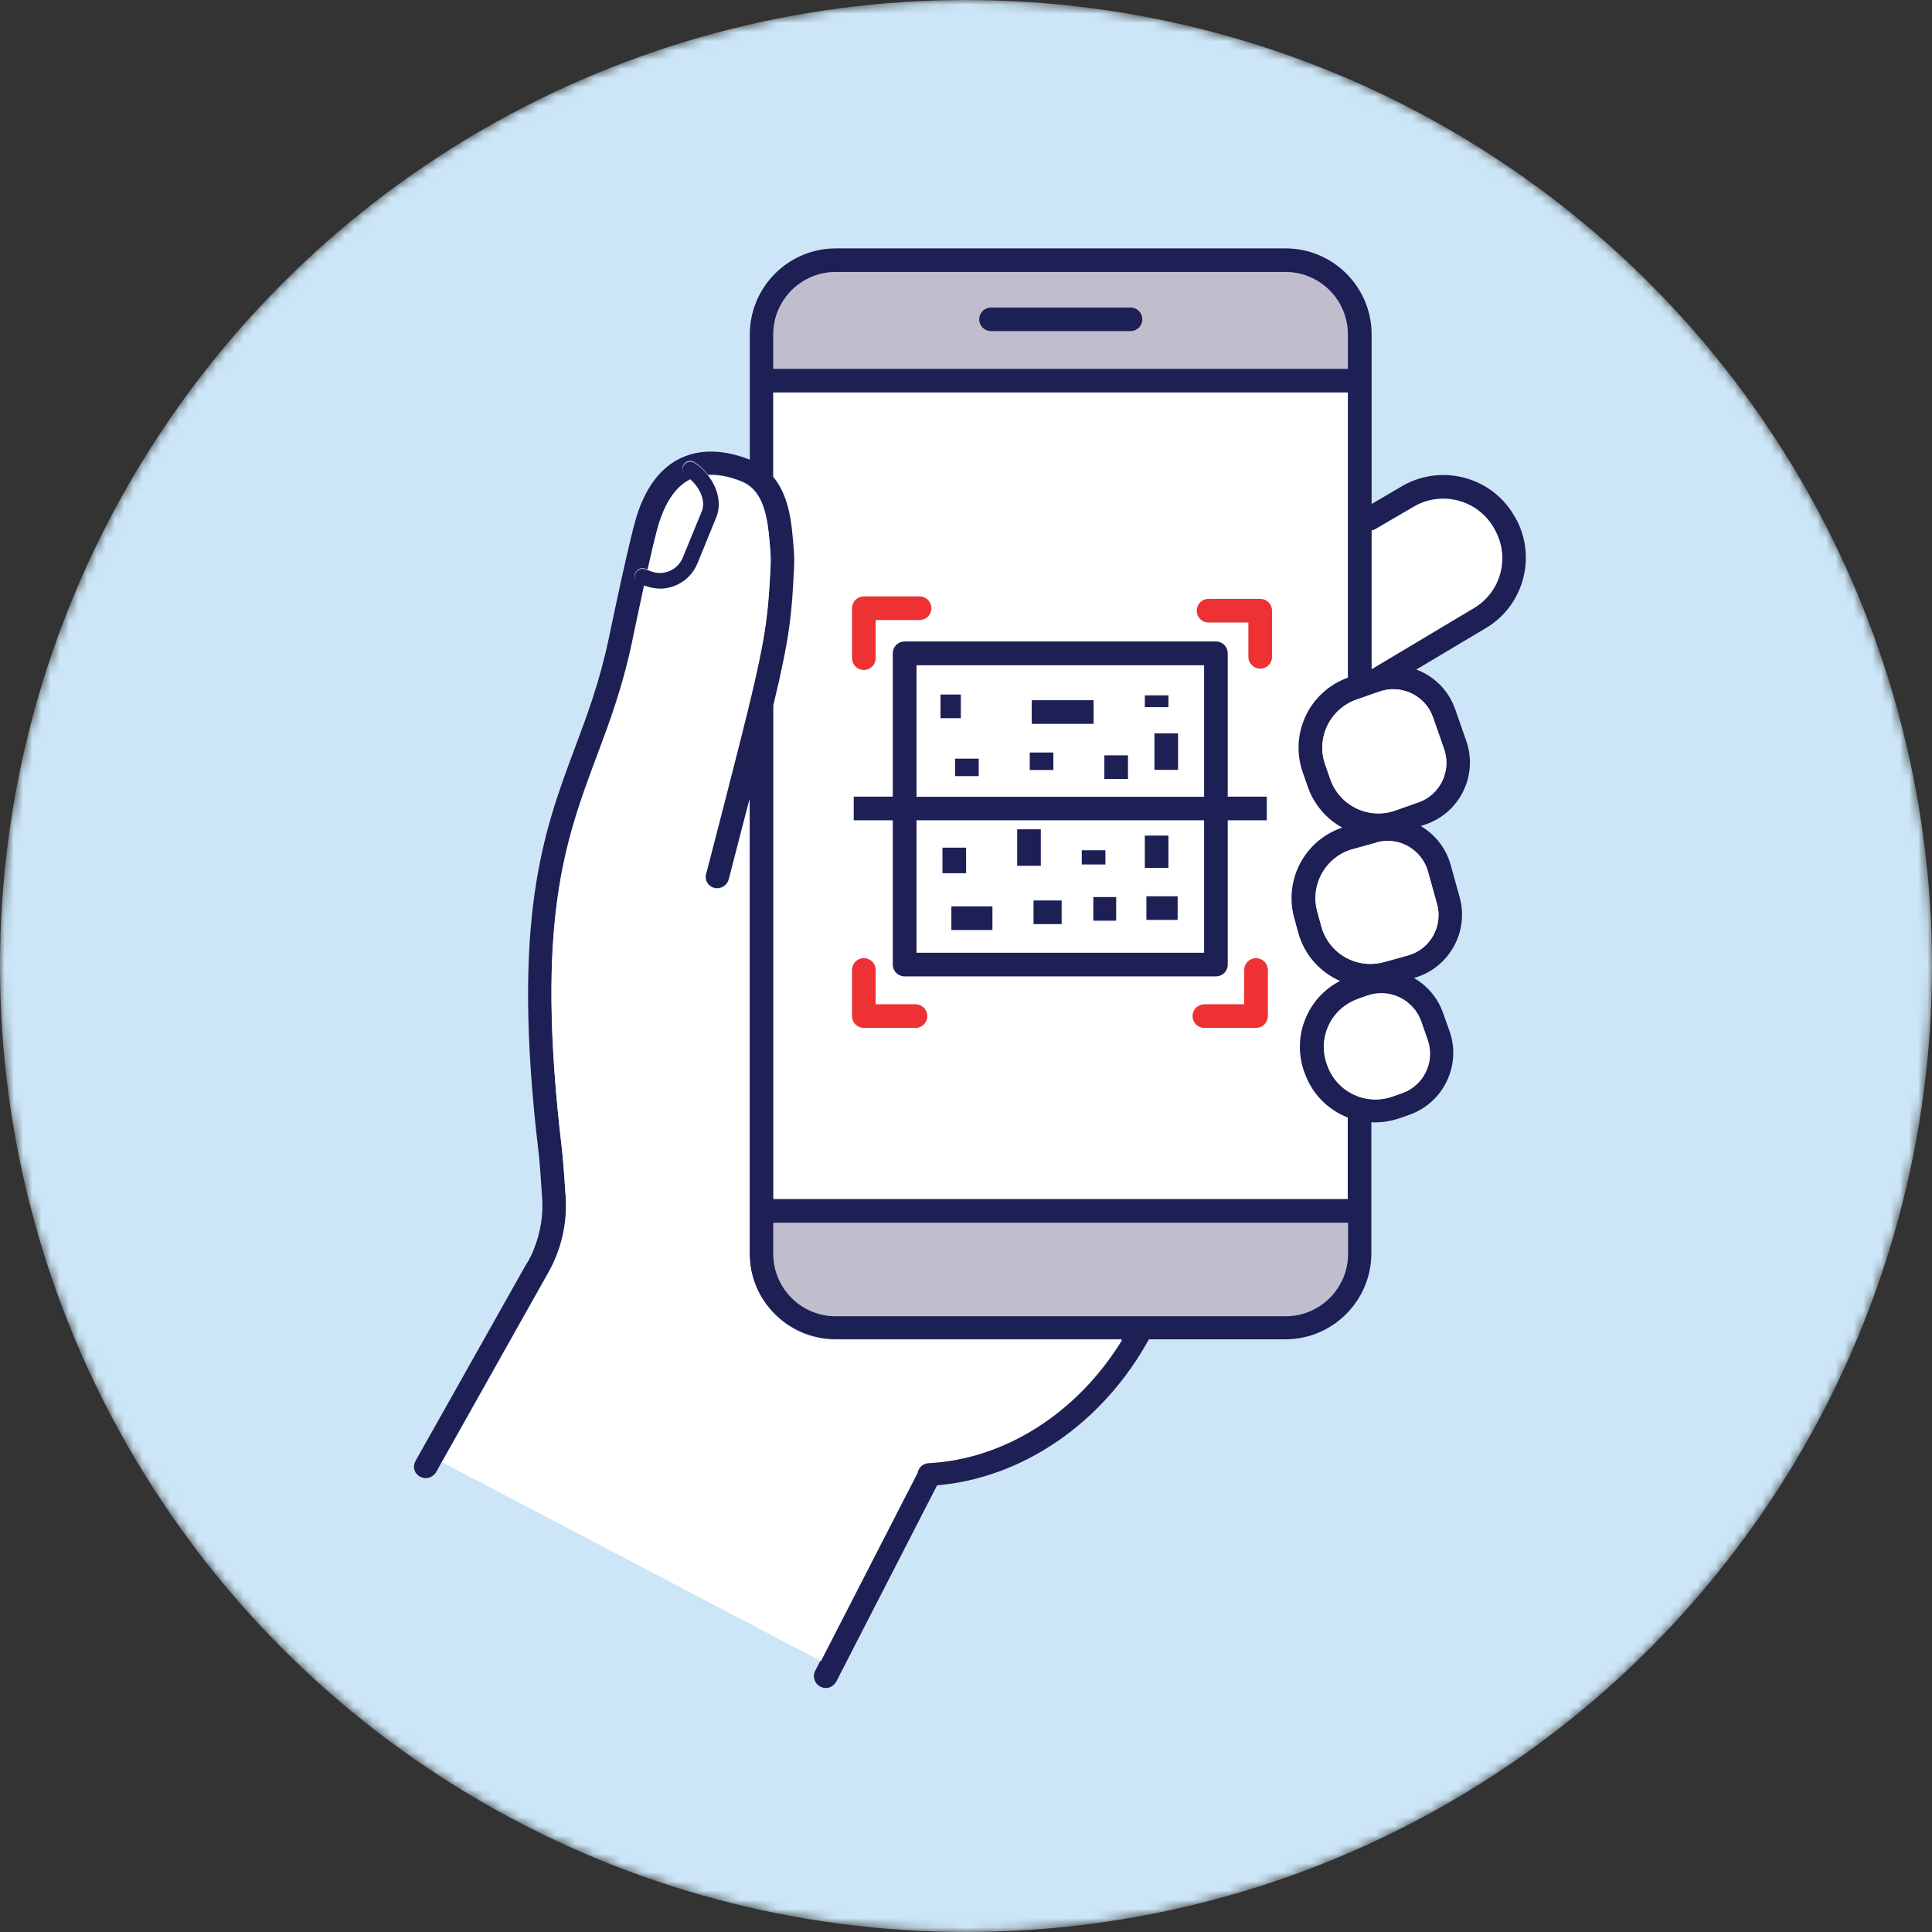
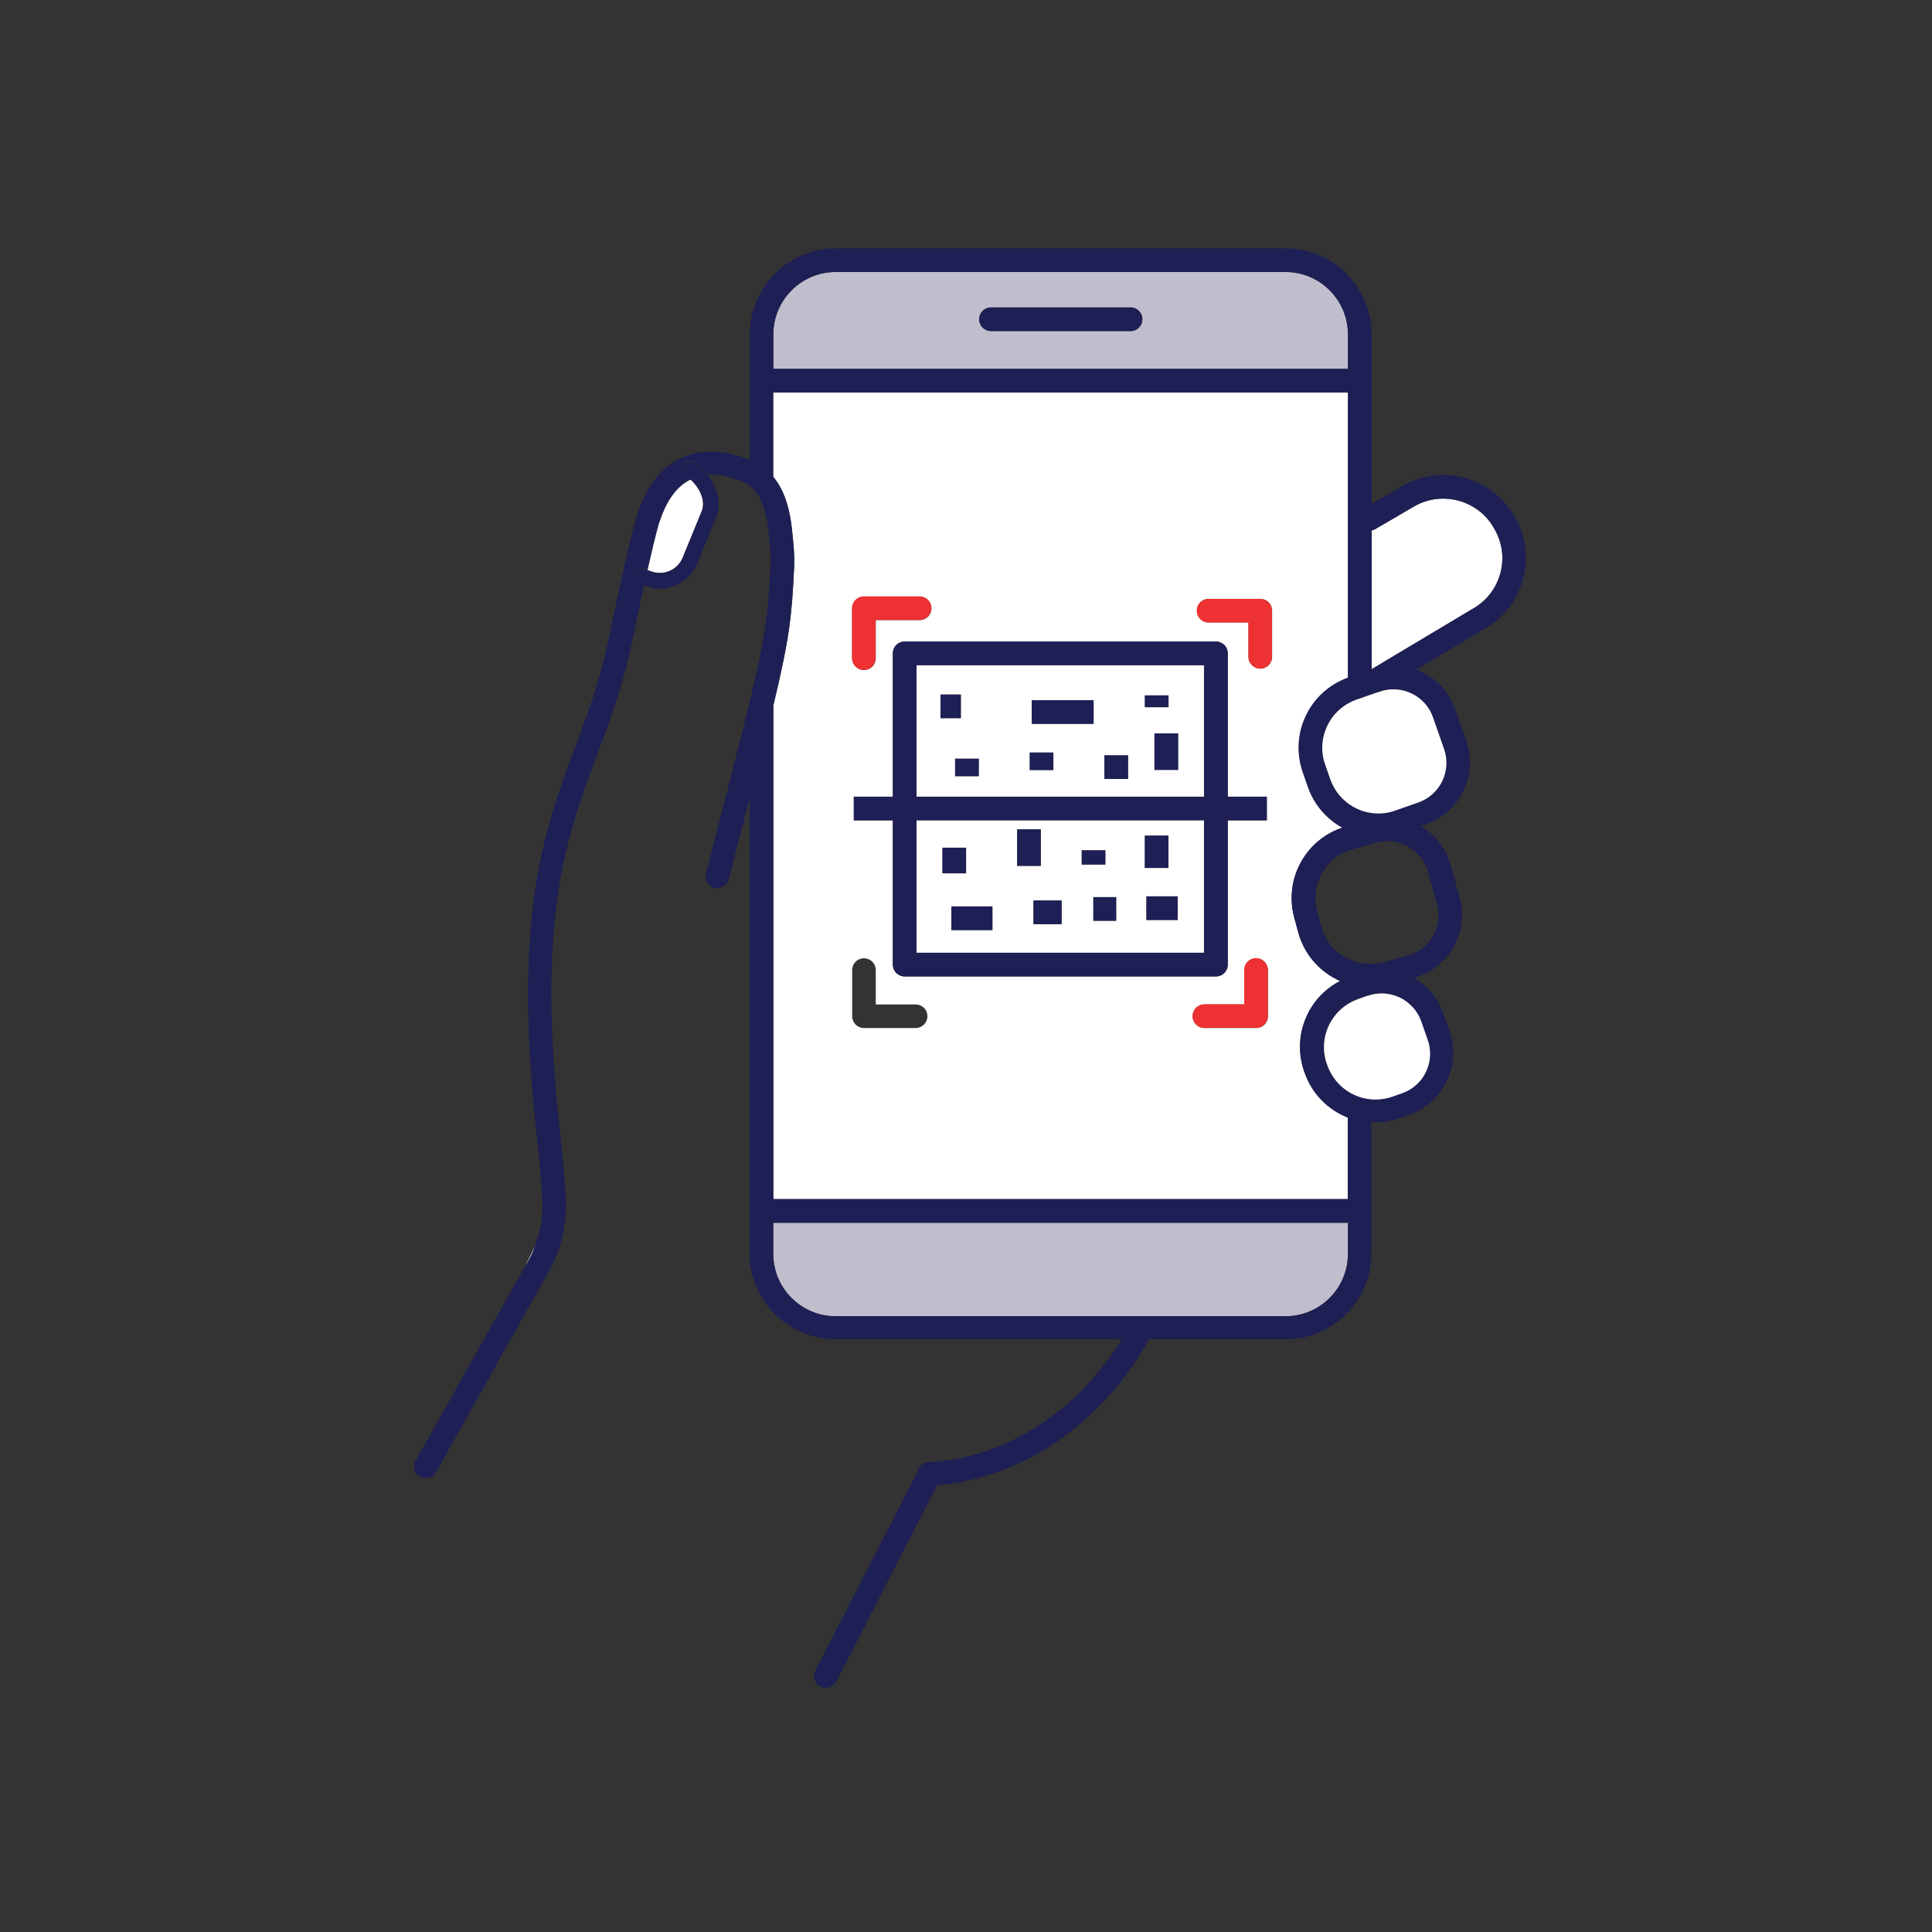
<svg xmlns="http://www.w3.org/2000/svg" width="210" height="210" viewBox="0 0 210 210" fill="none">
  <rect x="0" y="0" width="210" height="210" fill="#333333" stroke="none" />
  <mask id="mask0_302_7253" style="mask-type:alpha" maskUnits="userSpaceOnUse" x="0" y="0" width="210" height="210">
    <circle cx="105" cy="105" r="105" fill="#D9D9D9" />
  </mask>
  <g mask="url(#mask0_302_7253)">
-     <circle cx="105" cy="105" r="105" fill="#CCE6F7" />
    <path d="M146.524 130.347V121.485C144.315 120.616 142.62 118.878 141.836 116.627L141.794 116.528C141.067 114.462 141.195 112.268 142.121 110.302C142.891 108.706 144.13 107.438 145.683 106.64C143.503 105.671 141.822 103.805 141.152 101.426L140.711 99.802C140.127 97.722 140.397 95.528 141.466 93.647C142.449 91.895 144.03 90.612 145.925 89.971C144.216 89.031 142.848 87.478 142.192 85.569L141.637 83.973C140.924 81.936 141.038 79.728 141.979 77.776C142.905 75.853 144.529 74.399 146.538 73.673V42.657H84.051V51.818C85.532 53.599 85.974 56.078 86.159 58.229L86.202 58.642C86.287 59.568 86.373 60.537 86.33 61.534C86.074 66.849 85.874 69.142 84.065 76.693V130.347H146.538H146.524ZM137.819 110.458C137.819 111.171 137.249 111.741 136.536 111.741H130.923C130.211 111.741 129.641 111.171 129.641 110.458C129.641 109.746 130.211 109.176 130.923 109.176H135.254V105.443C135.254 104.731 135.824 104.161 136.536 104.161C137.249 104.161 137.819 104.731 137.819 105.443V110.458ZM92.813 89.173V86.609H97.058V71.023C97.058 70.311 97.628 69.741 98.34 69.741H132.177C132.889 69.741 133.459 70.311 133.459 71.023V86.609H137.705V89.173H133.459V104.859C133.459 105.572 132.889 106.141 132.177 106.141H98.34C97.628 106.141 97.058 105.572 97.058 104.859V89.173H92.813ZM131.379 65.096H136.992C137.705 65.096 138.275 65.666 138.275 66.378V71.393C138.275 72.106 137.705 72.675 136.992 72.675C136.28 72.675 135.71 72.106 135.71 71.393V67.661H131.379C130.667 67.661 130.097 67.091 130.097 66.378C130.097 65.666 130.667 65.096 131.379 65.096ZM92.627 66.122C92.627 65.41 93.197 64.84 93.91 64.84H99.965C100.677 64.84 101.247 65.41 101.247 66.122C101.247 66.834 100.677 67.404 99.965 67.404H95.192V71.55C95.192 72.262 94.622 72.832 93.91 72.832C93.197 72.832 92.627 72.262 92.627 71.55V66.122ZM92.627 105.443C92.627 104.731 93.197 104.161 93.91 104.161C94.622 104.161 95.192 104.731 95.192 105.443V109.176H99.523C100.235 109.176 100.805 109.746 100.805 110.458C100.805 111.171 100.235 111.741 99.523 111.741H93.91C93.197 111.741 92.627 111.171 92.627 110.458V105.443Z" fill="white" />
    <path d="M84.051 132.912V136.289C84.051 140.036 87.1 143.07 90.832 143.07H139.728C143.475 143.07 146.509 140.021 146.509 136.289V132.912H84.051Z" fill="#C0BECD" />
    <path d="M99.608 103.565H130.866V89.162H99.608V103.565ZM128.003 100.004H124.612V97.439H128.003V100.004ZM124.441 90.843H127.005V94.347H124.441V90.843ZM121.321 100.089H118.842V97.525H121.321V100.089ZM117.574 92.438H120.138V93.977H117.574V92.438ZM115.38 100.459H112.331V97.895H115.38V100.459ZM110.564 90.159H113.129V94.12H110.564V90.159ZM107.872 101.101H103.412V98.536H107.872V101.101ZM105.008 92.153V94.932H102.444V92.153H105.008Z" fill="white" />
    <path d="M146.523 40.093V36.346C146.523 32.599 143.475 29.564 139.742 29.564H90.847C87.1 29.564 84.065 32.613 84.065 36.346V40.093H146.538H146.523ZM107.715 33.411H122.888C123.6 33.411 124.17 33.981 124.17 34.693C124.17 35.406 123.6 35.976 122.888 35.976H107.715C107.002 35.976 106.433 35.406 106.433 34.693C106.433 33.981 107.002 33.411 107.715 33.411Z" fill="#C0BECD" />
    <path d="M130.866 72.289H99.608V86.593H130.866V72.289ZM102.23 75.495H104.438V78.059H102.23V75.495ZM106.39 84.371H103.825V82.476H106.39V84.371ZM114.496 83.701H111.932V81.806H114.496V83.701ZM118.87 78.672H112.146V76.107H118.87V78.672ZM122.617 84.67H120.053V82.105H122.617V84.67ZM124.455 75.594H127.019V76.877H124.455V75.594ZM125.495 83.687V79.726H128.059V83.687H125.495Z" fill="white" />
    <path d="M45.142 158.854C45.142 158.854 45.114 158.926 45.1 158.954C45.114 158.911 45.128 158.868 45.157 158.84C45.157 158.84 45.157 158.84 45.157 158.854H45.142Z" fill="#EE332E" />
    <path d="M45.1 159.926C45.1 159.926 45.071 159.854 45.057 159.812C45.057 159.854 45.086 159.883 45.1 159.926Z" fill="#EE332E" />
    <path d="M45.556 160.51C45.556 160.51 45.485 160.467 45.442 160.438C45.471 160.467 45.514 160.495 45.556 160.51Z" fill="#EE332E" />
    <path d="M45.357 160.337C45.357 160.337 45.299 160.28 45.27 160.251C45.299 160.28 45.328 160.309 45.357 160.337Z" fill="#EE332E" />
    <path d="M45.028 159.198C45.028 159.198 45.043 159.112 45.057 159.069C45.057 159.112 45.043 159.155 45.028 159.198Z" fill="#EE332E" />
    <path d="M45.214 160.139C45.214 160.139 45.171 160.068 45.143 160.039C45.157 160.082 45.185 160.11 45.214 160.139Z" fill="#EE332E" />
-     <path d="M45.029 159.697C45.029 159.697 45.014 159.611 45 159.568C45 159.611 45.014 159.654 45.029 159.697Z" fill="#EE332E" />
    <path d="M163.05 62.433C163.52 60.808 163.335 59.099 162.508 57.617L162.423 57.46C160.742 54.426 156.881 53.3 153.818 54.981L149.473 57.517C149.344 57.589 149.216 57.631 149.088 57.66V72.733L159.987 66.222C161.511 65.382 162.58 64.043 163.05 62.418V62.433Z" fill="white" />
    <path d="M164.688 56.235C162.323 51.932 156.895 50.365 152.564 52.744L149.088 54.782V36.346C149.088 31.189 144.885 27 139.742 27H90.847C85.689 27 81.501 31.203 81.501 36.346V49.966C81.501 49.966 81.444 49.938 81.401 49.923C78.594 48.855 76.101 48.812 74.021 49.781C71.927 50.764 70.345 52.744 69.348 55.665C69.077 56.391 68.351 58.97 66.157 69.456C65.188 74.058 63.82 77.748 62.481 81.309C59.062 90.456 55.529 99.901 58.535 125.204C58.648 126.13 58.777 127.882 58.934 130.276C59.047 132.071 58.763 133.866 58.121 135.533C57.908 136.06 57.666 136.573 57.395 137.072L57.11 137.57L45.157 158.812C45.157 158.812 45.157 158.812 45.157 158.827C45.142 158.869 45.114 158.912 45.1 158.941C45.086 158.983 45.071 159.026 45.057 159.055C45.057 159.097 45.043 159.14 45.029 159.183C45.029 159.226 45.014 159.268 45 159.297C45 159.34 45 159.382 45 159.425C45 159.468 45 159.496 45 159.539C45 159.582 45.014 159.625 45.029 159.667C45.029 159.71 45.029 159.739 45.057 159.781C45.057 159.824 45.086 159.853 45.1 159.895C45.114 159.938 45.128 159.967 45.142 160.009C45.157 160.052 45.185 160.08 45.214 160.109C45.242 160.137 45.256 160.18 45.285 160.209C45.313 160.237 45.342 160.266 45.37 160.294C45.399 160.323 45.427 160.351 45.456 160.38C45.484 160.408 45.527 160.437 45.57 160.451C45.598 160.465 45.627 160.494 45.655 160.508C45.655 160.508 45.655 160.508 45.67 160.508C45.869 160.608 46.069 160.665 46.282 160.665C46.724 160.665 47.166 160.422 47.408 160.009L48.049 158.855L59.617 138.268C61.028 135.761 61.669 132.926 61.484 130.048C61.455 129.606 61.427 129.193 61.398 128.794C61.27 126.971 61.156 125.631 61.071 124.834C58.136 100.158 61.413 91.41 64.874 82.15C66.242 78.503 67.653 74.713 68.664 69.926C69.206 67.347 69.647 65.267 70.018 63.572L69.562 63.415C69.12 63.258 68.878 62.774 69.035 62.332C69.191 61.891 69.676 61.648 70.117 61.805L70.388 61.905C71.343 57.659 71.656 56.733 71.713 56.577C71.727 56.534 71.756 56.491 71.77 56.448C72.525 54.226 73.651 52.744 75.075 52.06C74.918 51.918 74.748 51.79 74.591 51.69C74.192 51.448 74.049 50.921 74.292 50.522C74.534 50.108 75.061 49.98 75.46 50.222C75.959 50.522 76.5 51.006 76.956 51.604C77.996 51.547 79.178 51.761 80.475 52.26C82.37 52.986 83.281 54.753 83.595 58.386L83.638 58.813C83.723 59.697 83.794 60.523 83.752 61.349C83.353 69.328 83.111 70.282 76.828 94.573L76.728 94.944C76.571 95.542 76.87 96.155 77.397 96.411C77.469 96.454 77.554 96.482 77.64 96.496C78.323 96.667 79.022 96.254 79.207 95.57L79.307 95.2C80.119 92.037 80.831 89.273 81.472 86.837V136.217C81.472 141.374 85.675 145.563 90.818 145.563H121.933C117.118 153.441 109.239 158.513 100.905 158.941C100.292 158.969 99.808 159.425 99.708 160.009L89.208 180.454L88.61 181.608C88.282 182.234 88.539 183.004 89.165 183.331C89.222 183.36 89.294 183.374 89.351 183.403C89.379 183.403 89.422 183.431 89.45 183.445C89.536 183.474 89.636 183.474 89.721 183.474C89.721 183.474 89.735 183.474 89.75 183.474C89.764 183.474 89.778 183.474 89.792 183.474C89.892 183.474 89.992 183.474 90.091 183.431C90.134 183.431 90.163 183.403 90.206 183.388C90.277 183.36 90.348 183.346 90.405 183.303C90.448 183.274 90.476 183.246 90.505 183.217C90.562 183.175 90.619 183.132 90.676 183.089C90.704 183.061 90.733 183.004 90.761 182.975C90.804 182.918 90.847 182.861 90.889 182.804L101.859 161.448C111.191 160.65 119.882 154.667 124.882 145.577H139.714C144.871 145.577 149.06 141.374 149.06 136.231V121.984C149.188 121.984 149.316 121.998 149.444 121.998C150.356 121.998 151.254 121.842 152.137 121.543L153.191 121.172C156.895 119.876 158.861 115.801 157.565 112.097L156.853 110.102C156.268 108.421 155.1 107.11 153.675 106.298H153.704C157.479 105.244 159.702 101.312 158.662 97.537L157.679 94.003C157.166 92.165 155.969 90.698 154.431 89.786L155.015 89.587C158.719 88.29 160.671 84.23 159.374 80.526L158.163 77.064C157.437 74.998 155.855 73.488 153.946 72.775L161.241 68.43C163.321 67.276 164.831 65.395 165.5 63.102C166.156 60.822 165.899 58.414 164.76 56.349L164.674 56.192L164.688 56.235ZM151.453 74.912C153.334 74.912 155.1 76.081 155.756 77.947L156.967 81.409C157.793 83.774 156.539 86.381 154.174 87.207L151.652 88.091C150.869 88.362 150.071 88.461 149.245 88.376C147.122 88.162 145.298 86.723 144.6 84.7L144.045 83.104C143.56 81.708 143.631 80.212 144.273 78.873C144.914 77.534 146.039 76.537 147.435 76.038L149.544 75.297L149.957 75.155C150.456 74.984 150.954 74.898 151.453 74.898V74.912ZM156.197 98.263C156.867 100.685 155.442 103.193 153.034 103.862L150.456 104.574C149.615 104.802 148.718 104.845 147.877 104.674C145.825 104.261 144.201 102.751 143.631 100.742L143.19 99.118C142.791 97.693 142.976 96.197 143.703 94.915C144.429 93.633 145.612 92.693 147.036 92.308L148.988 91.766L149.615 91.596C152.037 90.926 154.545 92.351 155.214 94.758L156.197 98.292V98.263ZM154.459 111L155.157 112.994C155.983 115.374 154.73 117.967 152.365 118.807L151.311 119.178C150.142 119.591 148.903 119.605 147.735 119.206C146.082 118.65 144.814 117.411 144.244 115.744L144.201 115.63C143.717 114.234 143.788 112.738 144.429 111.399C145.07 110.06 146.196 109.062 147.606 108.564L147.749 108.507L148.632 108.193C151.011 107.367 153.604 108.621 154.445 110.986L154.459 111ZM149.088 72.733V57.659C149.216 57.631 149.359 57.588 149.473 57.517L153.818 54.981C156.881 53.3 160.742 54.411 162.423 57.46L162.509 57.617C163.321 59.098 163.52 60.808 163.05 62.432C162.58 64.056 161.497 65.41 159.987 66.236L149.088 72.747V72.733ZM90.832 29.564H139.728C143.475 29.564 146.509 32.613 146.509 36.346V40.093H84.051V36.346C84.051 32.599 87.1 29.564 90.832 29.564ZM86.316 61.535C86.359 60.537 86.273 59.569 86.188 58.642L86.145 58.229C85.96 56.064 85.518 53.599 84.037 51.818V42.657H146.509V73.659C144.5 74.385 142.876 75.838 141.95 77.762C141.01 79.714 140.896 81.908 141.608 83.959L142.164 85.555C142.834 87.464 144.187 89.017 145.897 89.957C144.002 90.598 142.435 91.88 141.437 93.633C140.369 95.513 140.112 97.707 140.682 99.787L141.124 101.412C141.794 103.791 143.46 105.657 145.654 106.626C144.102 107.424 142.862 108.692 142.093 110.287C141.152 112.239 141.038 114.433 141.765 116.513L141.808 116.613C142.591 118.85 144.287 120.602 146.495 121.471V130.333H84.051V76.679C85.86 69.142 86.06 66.849 86.316 61.52V61.535ZM139.728 143.07H90.832C87.085 143.07 84.051 140.021 84.051 136.288V132.912H146.524V136.288C146.524 140.035 143.475 143.07 139.742 143.07H139.728Z" fill="#1E1F55" />
    <path d="M107.715 35.989H122.888C123.6 35.989 124.17 35.419 124.17 34.707C124.17 33.995 123.6 33.425 122.888 33.425H107.715C107.002 33.425 106.433 33.995 106.433 34.707C106.433 35.419 107.002 35.989 107.715 35.989Z" fill="#1E1F55" />
    <path d="M136.522 104.148C135.81 104.148 135.24 104.718 135.24 105.431V109.163H130.909C130.196 109.163 129.626 109.733 129.626 110.446C129.626 111.158 130.196 111.728 130.909 111.728H136.522C137.234 111.728 137.804 111.158 137.804 110.446V105.431C137.804 104.718 137.234 104.148 136.522 104.148Z" fill="#EE3132" />
-     <path d="M93.895 111.728H99.509C100.221 111.728 100.791 111.158 100.791 110.446C100.791 109.733 100.221 109.163 99.509 109.163H95.178V105.431C95.178 104.718 94.608 104.148 93.895 104.148C93.183 104.148 92.613 104.718 92.613 105.431V110.446C92.613 111.158 93.183 111.728 93.895 111.728Z" fill="#EE3132" />
    <path d="M93.895 72.82C94.608 72.82 95.178 72.25 95.178 71.537V67.392H99.95C100.663 67.392 101.233 66.822 101.233 66.109C101.233 65.397 100.663 64.827 99.95 64.827H93.895C93.183 64.827 92.613 65.397 92.613 66.109V71.537C92.613 72.25 93.183 72.82 93.895 72.82Z" fill="#EE3132" />
    <path d="M131.365 67.661H135.696V71.394C135.696 72.106 136.266 72.676 136.978 72.676C137.69 72.676 138.26 72.106 138.26 71.394V66.379C138.26 65.667 137.69 65.097 136.978 65.097H131.365C130.652 65.097 130.083 65.667 130.083 66.379C130.083 67.091 130.652 67.661 131.365 67.661Z" fill="#EE3132" />
    <path d="M98.326 106.127H132.163C132.875 106.127 133.445 105.558 133.445 104.845V89.159H137.69V86.595H133.445V71.009C133.445 70.296 132.875 69.727 132.163 69.727H98.326C97.614 69.727 97.044 70.296 97.044 71.009V86.595H92.798V89.159H97.044V104.845C97.044 105.558 97.614 106.127 98.326 106.127ZM130.88 103.563H99.623V89.159H130.88V103.563ZM99.623 72.305H130.88V86.609H99.623V72.305Z" fill="#1E1F55" />
    <path d="M118.87 76.111H112.146V78.676H118.87V76.111Z" fill="#1E1F55" />
    <path d="M122.603 82.106H120.039V84.67H122.603V82.106Z" fill="#1E1F55" />
    <path d="M128.045 79.715H125.481V83.675H128.045V79.715Z" fill="#1E1F55" />
    <path d="M120.152 92.422H117.588V93.961H120.152V92.422Z" fill="#1E1F55" />
    <path d="M121.321 97.507H118.842V100.071H121.321V97.507Z" fill="#1E1F55" />
    <path d="M113.129 90.143H110.564V94.104H113.129V90.143Z" fill="#1E1F55" />
    <path d="M128.003 97.422H124.612V99.987H128.003V97.422Z" fill="#1E1F55" />
    <path d="M107.871 98.519H103.412V101.084H107.871V98.519Z" fill="#1E1F55" />
    <path d="M106.376 82.463H103.812V84.358H106.376V82.463Z" fill="#1E1F55" />
    <path d="M114.497 81.796H111.932V83.691H114.497V81.796Z" fill="#1E1F55" />
    <path d="M127.005 90.828H124.441V94.332H127.005V90.828Z" fill="#1E1F55" />
    <path d="M105.008 92.137H102.444V94.915H105.008V92.137Z" fill="#1E1F55" />
    <path d="M104.438 75.496H102.23V78.061H104.438V75.496Z" fill="#1E1F55" />
    <path d="M115.394 97.879H112.345V100.444H115.394V97.879Z" fill="#1E1F55" />
-     <path d="M127.005 75.581H124.441V76.863H127.005V75.581Z" fill="#1E1F55" />
-     <path d="M149.615 91.581L148.988 91.752L147.037 92.293C145.612 92.692 144.429 93.618 143.703 94.9C142.976 96.182 142.791 97.678 143.19 99.103L143.632 100.727C144.201 102.75 145.826 104.26 147.877 104.659C148.718 104.83 149.615 104.802 150.456 104.56L153.035 103.847C155.457 103.178 156.867 100.67 156.197 98.248L155.214 94.715C154.545 92.307 152.023 90.882 149.615 91.552V91.581Z" fill="white" />
+     <path d="M127.005 75.581H124.441V76.863H127.005V75.581" fill="#1E1F55" />
    <path d="M149.544 75.312L147.435 76.053C146.039 76.551 144.914 77.549 144.273 78.888C143.631 80.227 143.546 81.723 144.045 83.119L144.6 84.715C145.313 86.724 147.136 88.177 149.245 88.391C150.071 88.476 150.883 88.391 151.653 88.106L154.174 87.222C156.539 86.396 157.793 83.789 156.967 81.424L155.756 77.962C155.1 76.096 153.334 74.927 151.453 74.927C150.954 74.927 150.456 75.013 149.957 75.184L149.544 75.326V75.312Z" fill="white" />
    <path d="M148.661 108.224L147.777 108.537L147.635 108.594C146.224 109.093 145.099 110.104 144.458 111.429C143.817 112.768 143.731 114.264 144.23 115.66L144.272 115.774C144.857 117.427 146.125 118.681 147.763 119.236C148.931 119.621 150.171 119.607 151.339 119.208L152.393 118.837C154.772 118.011 156.026 115.404 155.186 113.025L154.487 111.03C153.661 108.665 151.054 107.411 148.675 108.238L148.661 108.224Z" fill="white" />
    <path d="M58.107 135.546L57.096 137.597L57.381 137.099C57.666 136.6 57.908 136.087 58.107 135.56V135.546Z" fill="white" />
    <path d="M74.206 60.593L76.315 55.45C76.7 54.268 75.93 52.9 75.075 52.131C73.636 52.815 72.525 54.282 71.77 56.519C71.756 56.562 71.742 56.604 71.713 56.647C71.656 56.804 71.343 57.73 70.388 61.975L70.83 62.132C72.183 62.602 73.665 61.919 74.206 60.608V60.593Z" fill="white" />
-     <path d="M90.832 145.649C85.675 145.649 81.486 141.446 81.486 136.303V86.923C80.859 89.374 80.147 92.138 79.321 95.286L79.221 95.657C79.05 96.341 78.352 96.754 77.654 96.583C77.568 96.554 77.483 96.526 77.412 96.497C76.885 96.241 76.585 95.628 76.742 95.03L76.842 94.659C83.125 70.368 83.367 69.414 83.766 61.435C83.808 60.623 83.723 59.783 83.652 58.9L83.609 58.472C83.281 54.839 82.384 53.058 80.489 52.346C79.192 51.847 78.024 51.634 76.97 51.691C77.853 52.845 78.452 54.44 77.924 56.05L75.802 61.25C75.104 62.946 73.465 63.986 71.713 63.986C71.243 63.986 70.758 63.914 70.288 63.743L70.032 63.658C69.661 65.339 69.22 67.419 68.678 70.012C67.667 74.813 66.256 78.589 64.889 82.236C61.427 91.496 58.15 100.244 61.085 124.92C61.184 125.732 61.298 127.057 61.412 128.88C61.441 129.279 61.469 129.693 61.498 130.134C61.683 132.998 61.028 135.847 59.632 138.355L48.063 158.941L89.237 180.554L99.737 160.11C99.836 159.526 100.321 159.07 100.933 159.041C109.254 158.614 117.146 153.542 121.962 145.663H90.847L90.832 145.649Z" fill="white" />
    <path d="M71.713 63.984C73.451 63.984 75.104 62.944 75.802 61.249L77.925 56.049C78.452 54.439 77.853 52.843 76.97 51.689C76.514 51.091 75.973 50.607 75.474 50.307C75.061 50.065 74.548 50.194 74.306 50.607C74.064 51.006 74.192 51.533 74.605 51.775C74.762 51.875 74.933 52.003 75.09 52.145C75.944 52.915 76.714 54.268 76.329 55.465L74.22 60.608C73.679 61.933 72.197 62.603 70.844 62.132L70.402 61.976L70.132 61.876C69.676 61.719 69.191 61.962 69.049 62.403C68.892 62.845 69.134 63.343 69.576 63.486L70.032 63.643L70.288 63.728C70.758 63.885 71.243 63.97 71.713 63.97V63.984Z" fill="#1E1F55" />
  </g>
</svg>